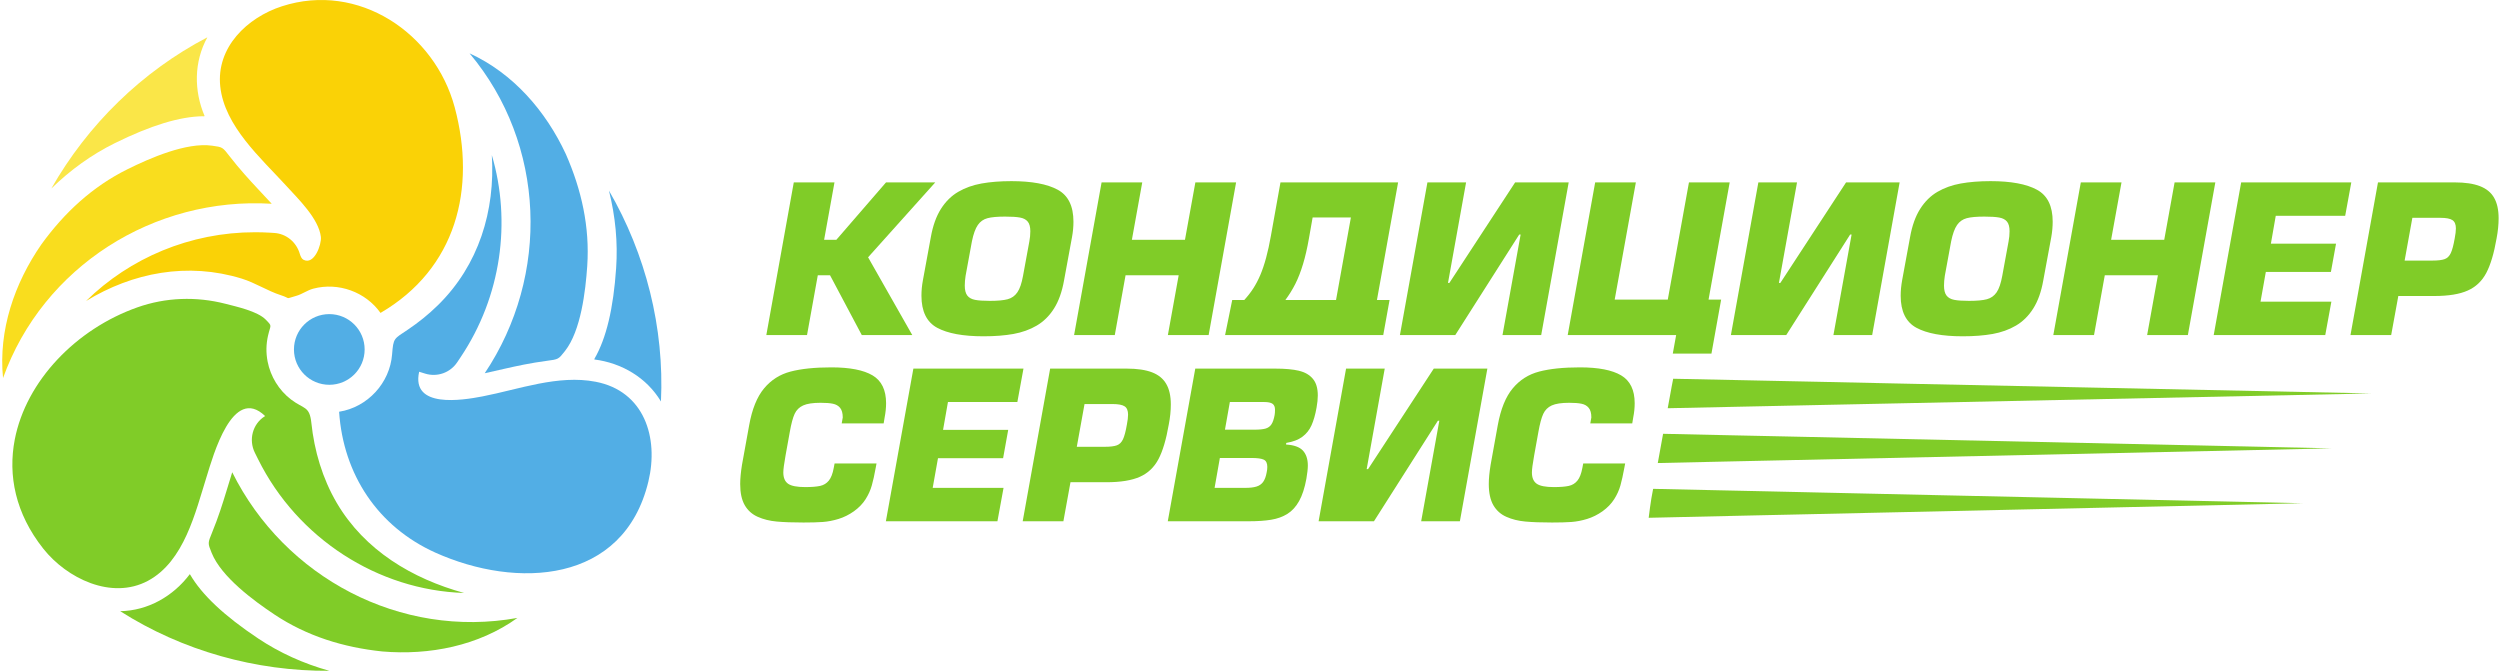
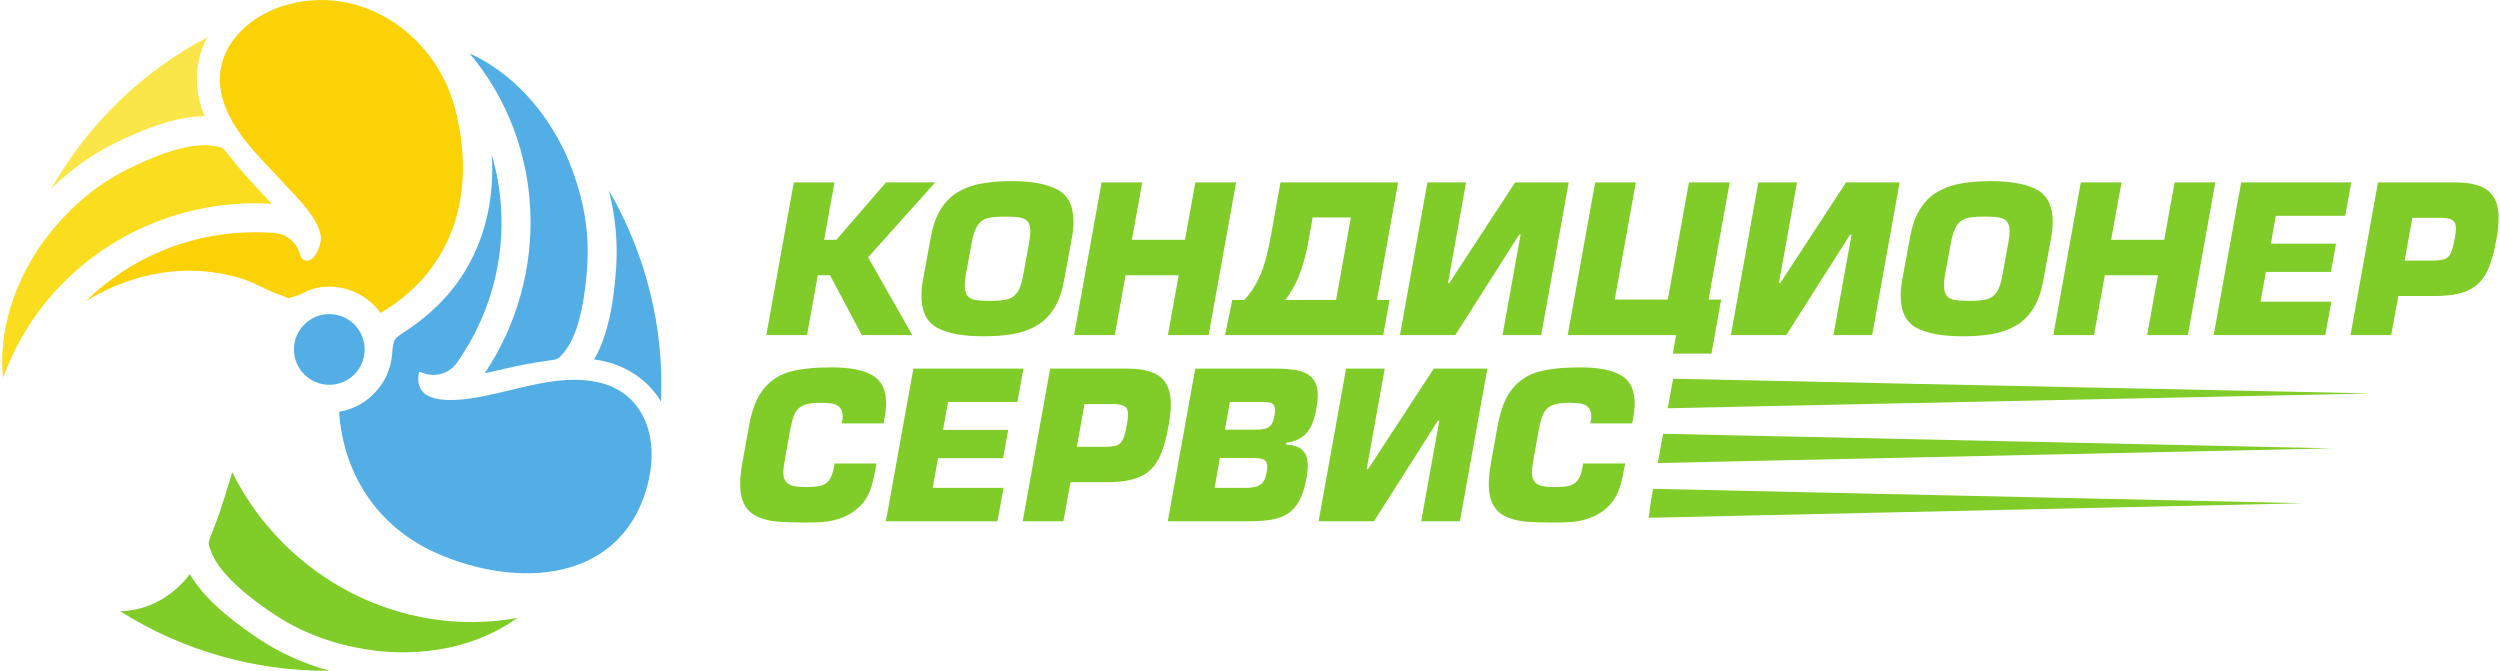
<svg xmlns="http://www.w3.org/2000/svg" width="987" height="265" viewBox="0 0 987 265" fill="none">
  <path d="M20.267 74.423C27.88 67.01 36.24 61.023 45.28 56.543C59.533 49.503 70.973 46.01 80.187 45.889C80.213 45.916 80.213 45.929 80.227 45.956C80.427 45.916 80.587 45.876 80.787 45.836C76.507 35.77 76.547 24.396 81.867 14.73C56.027 28.21 34.6 49.236 20.267 74.423Z" fill="#FAE648" />
  <path d="M16.4 96.396C25.413 83.982 36.453 73.689 50.346 66.809C59.12 62.449 73.653 56.089 83.733 57.516C87.933 58.102 87.813 58.022 90.773 61.849C92.627 64.249 94.573 66.569 96.573 68.836C100.053 72.796 103.72 76.569 107.28 80.449C60.866 77.582 16.986 105.182 1.2 149.249C-0.68 130.396 5.72 111.769 16.4 96.396Z" fill="#F9DD1E" />
  <path d="M47.453 241.302C72.067 256.969 101.026 265.022 130.026 264.836C119.773 261.982 110.387 257.702 101.973 252.102C88.573 243.169 79.693 234.836 75.026 226.782C75.013 226.742 74.973 226.716 74.946 226.676C68.36 235.409 58.48 241.076 47.453 241.302Z" fill="#80CC28" />
  <path d="M150.907 257.196C135.653 255.596 121.213 251.182 108.307 242.582C100.16 237.156 87.373 227.756 83.573 218.302C81.987 214.369 81.987 214.516 83.813 210.036C84.973 207.236 86 204.382 86.973 201.516C88.667 196.529 90.093 191.462 91.68 186.449C112.373 228.049 158.173 252.302 204.28 243.956C188.893 254.996 169.56 258.769 150.907 257.196Z" fill="#80CC28" />
  <path d="M234.626 141.916C245.44 143.29 255.28 149.063 260.947 158.503C262.32 129.41 254.96 100.303 240.413 75.249C242.987 85.556 243.947 95.77 243.253 105.836C242.173 121.743 239.387 133.503 234.733 141.57C234.693 141.676 234.666 141.796 234.626 141.916Z" fill="#52AEE5" />
  <path d="M223.387 60.822C229.56 74.849 232.893 89.582 231.84 105.049C231.173 114.822 229.36 130.582 223.053 138.582C220.427 141.902 220.56 141.836 215.747 142.476C212.747 142.862 209.76 143.382 206.787 143.955C201.627 144.969 196.52 146.235 191.373 147.355C217.213 108.742 215.507 56.916 185.387 21.062C202.613 28.942 215.493 43.849 223.387 60.822Z" fill="#52AEE5" />
  <path d="M133.88 162.556C135.52 187.303 149.16 207.929 171.867 218.169C203.96 232.596 246.267 230.569 255.987 190.076C260.147 172.783 254.373 154.409 235.16 150.716C220.333 147.849 204.853 153.729 190.467 156.502C182.44 158.049 162.24 161.316 165.48 146.769C166.333 147.036 167.133 147.276 167.893 147.516C172.64 148.969 177.76 147.143 180.507 143.023L181.867 140.996C197.96 116.969 201.92 87.502 194.173 61.222C195.547 83.156 189.04 104.689 172.853 120.529C169.227 124.089 165.267 127.289 161.04 130.129C155.493 133.862 155.32 133.316 154.8 139.876C153.947 151.196 145.12 160.783 133.88 162.556Z" fill="#52AEE5" />
  <path d="M33.96 118.849C52.4 107.569 74.133 103.409 95.48 110.009C100.813 111.662 105.613 114.849 110.84 116.529C115.16 117.915 112.147 118.129 116.933 116.809C119.24 116.182 121.307 114.582 123.707 113.955C133.573 111.355 144.307 115.209 150.227 123.542C180.08 106.115 188.133 74.555 179.52 42.382C171.653 13.022 141.507 -7.285 111.32 2.475C97.573 6.915 85.293 18.715 86.96 34.155C88.64 49.835 103.04 62.435 113.027 73.369C117.693 78.502 125.853 86.315 126.68 93.542C127.013 96.529 124.04 104.782 119.813 102.555C119.12 102.195 118.68 101.302 118.347 100.169C117 95.569 113 92.249 108.227 91.969L106.573 91.862C104.627 91.742 102.627 91.689 100.68 91.689C75.08 91.689 51.24 101.849 33.96 118.849Z" fill="#FAD206" />
-   <path d="M17.093 216.623C26.373 228.343 44.04 236.969 58.387 229.316C72.773 221.609 77.147 202.249 81.64 187.969C84.067 180.249 91.813 151.836 104.68 164.263C104.64 164.289 104.6 164.316 104.547 164.343C99.707 167.356 98.08 173.649 100.627 178.756L101.92 181.356C117.427 212.556 149.147 233.023 183.227 234.103C162.787 228.476 144 217.329 132.96 198.556C127.307 188.903 124.08 177.983 122.92 166.916C122.213 160.209 119.973 161.596 114.853 157.689C110.08 154.009 106.813 148.636 105.653 142.743C104.987 139.276 105.04 135.903 105.827 132.476C106.84 128.049 107.6 128.956 104.933 126.209C101.653 122.849 93.347 121.063 89 119.929C77.48 116.983 65.44 117.383 54.24 121.343C30.027 129.889 10.307 150.396 5.827 173.529C3.107 187.636 6.04 202.689 17.093 216.623Z" fill="#80CC28" />
  <path d="M116.053 137.969C116.053 145.676 122.306 151.916 130.013 151.916C137.72 151.916 143.96 145.676 143.96 137.969C143.96 130.263 137.72 124.009 130.013 124.009C122.306 124.009 116.053 130.263 116.053 137.969Z" fill="#52AEE5" />
  <path d="M329.454 72.01L325.36 94.676H330.187L349.8 72.01H369.24L342.72 101.583L360.16 132.276H340.227L327.693 108.663H322.867L318.614 132.276H302.547L313.387 72.01H329.454Z" fill="#80CC28" />
  <path d="M390.773 118.782C393.853 118.782 396.187 118.569 397.8 118.142C399.413 117.715 400.693 116.809 401.653 115.409C402.627 114.009 403.36 111.835 403.893 108.902L406.387 95.315C406.64 93.982 406.773 92.649 406.773 91.302C406.773 89.582 406.44 88.315 405.747 87.489C405.067 86.662 404.053 86.129 402.693 85.889C401.346 85.635 399.387 85.515 396.813 85.515C393.773 85.515 391.453 85.715 389.867 86.142C388.28 86.555 387.013 87.449 386.053 88.822C385.093 90.195 384.307 92.368 383.707 95.315L381.213 108.902C381 110.249 380.893 111.542 380.893 112.755C380.893 114.515 381.226 115.822 381.893 116.689C382.546 117.542 383.56 118.115 384.933 118.382C386.293 118.649 388.24 118.782 390.773 118.782ZM388.28 132.769C380.24 132.769 374.147 131.649 370 129.409C365.867 127.169 363.787 122.942 363.787 116.769C363.787 114.769 363.973 112.742 364.36 110.662L367.493 93.635C368.293 89.115 369.627 85.395 371.48 82.475C373.333 79.555 375.613 77.302 378.32 75.729C381.027 74.155 384.08 73.062 387.493 72.448C390.893 71.835 394.84 71.515 399.307 71.515C407.333 71.515 413.427 72.649 417.573 74.902C421.72 77.142 423.8 81.355 423.8 87.529C423.8 89.515 423.613 91.555 423.226 93.635L420.093 110.662C419.293 115.169 417.973 118.889 416.12 121.809C414.28 124.715 412 126.969 409.28 128.555C406.573 130.142 403.507 131.235 400.107 131.849C396.693 132.462 392.76 132.769 388.28 132.769Z" fill="#80CC28" />
  <path d="M488.013 72.01L477.173 132.276H461.08L465.346 108.663H444.373L440.12 132.276H424.053L434.907 72.01H450.96L446.867 94.676H467.826L471.933 72.01H488.013Z" fill="#80CC28" />
  <path d="M518.226 85.85L516.773 94.103C516.107 97.916 515.333 101.303 514.44 104.25C513.547 107.21 512.546 109.796 511.413 112.05C510.28 114.29 508.96 116.423 507.453 118.45H527.467L533.333 85.85H518.226ZM491.226 118.45C492.573 116.983 493.76 115.463 494.773 113.89C495.8 112.316 496.72 110.556 497.56 108.596C498.386 106.65 499.16 104.37 499.867 101.743C500.573 99.13 501.2 96.25 501.746 93.143L505.533 72.01H551.973L543.613 118.45H548.6L546.107 132.276H530.84H483.667L486.48 118.45H491.226Z" fill="#80CC28" />
  <path d="M563.547 72.01H578.813L571.667 111.703H572.213L598.174 72.01H619.32L608.467 132.276H593.187L600.347 92.596H599.787L574.547 132.276H552.693L563.547 72.01Z" fill="#80CC28" />
  <path d="M660.414 139.609H675.68L679.507 118.289H674.534L682.88 72.009H666.8L658.44 118.289H637.48L645.84 72.009H629.774L618.934 132.276H661.747L660.414 139.609Z" fill="#80CC28" />
  <path d="M694.2 72.01H709.467L702.32 111.703H702.88L728.827 72.01H749.973L739.133 132.276H723.84L731.013 92.596H730.44L705.213 132.276H683.36L694.2 72.01Z" fill="#80CC28" />
  <path d="M777.373 118.782C780.453 118.782 782.787 118.569 784.4 118.142C786.013 117.715 787.293 116.809 788.267 115.409C789.227 114.009 789.96 111.835 790.493 108.902L792.987 95.315C793.24 93.982 793.373 92.649 793.373 91.302C793.373 89.582 793.04 88.315 792.36 87.489C791.68 86.662 790.653 86.129 789.307 85.889C787.947 85.635 785.987 85.515 783.427 85.515C780.373 85.515 778.053 85.715 776.467 86.142C774.893 86.555 773.613 87.449 772.653 88.822C771.693 90.195 770.907 92.368 770.307 95.315L767.813 108.902C767.6 110.249 767.493 111.542 767.493 112.755C767.493 114.515 767.827 115.822 768.493 116.689C769.147 117.542 770.16 118.115 771.533 118.382C772.893 118.649 774.853 118.782 777.373 118.782ZM774.893 132.769C766.84 132.769 760.747 131.649 756.613 129.409C752.467 127.169 750.387 122.942 750.387 116.769C750.387 114.769 750.587 112.742 750.96 110.662L754.093 93.635C754.893 89.115 756.227 85.395 758.08 82.475C759.933 79.555 762.213 77.302 764.92 75.729C767.627 74.155 770.68 73.062 774.093 72.448C777.493 71.835 781.44 71.515 785.907 71.515C793.933 71.515 800.027 72.649 804.173 74.902C808.333 77.142 810.4 81.355 810.4 87.529C810.4 89.515 810.213 91.555 809.84 93.635L806.693 110.662C805.907 115.169 804.573 118.889 802.72 121.809C800.88 124.715 798.6 126.969 795.88 128.555C793.173 130.142 790.107 131.235 786.707 131.849C783.293 132.462 779.36 132.769 774.893 132.769Z" fill="#80CC28" />
  <path d="M874.613 72.01L863.773 132.276H847.693L851.947 108.663H830.973L826.72 132.276H810.653L821.507 72.01H837.573L833.467 94.676H854.44L858.533 72.01H874.613Z" fill="#80CC28" />
  <path d="M898.467 85.196L896.547 96.196H922.267L920.24 107.37H894.547L892.454 119.103H920.427L918.013 132.276H873.974L884.813 72.01H928.293L925.88 85.196H898.467Z" fill="#80CC28" />
  <path d="M949.347 102.876H960.347C962.533 102.876 964.147 102.676 965.174 102.29C966.214 101.903 967.014 101.116 967.574 99.916C968.147 98.703 968.654 96.77 969.12 94.103C969.427 92.49 969.587 91.183 969.587 90.183C969.587 88.609 969.134 87.516 968.24 86.916C967.347 86.303 965.733 85.996 963.413 85.996H952.4L949.347 102.876ZM944.04 132.276H927.974L938.827 72.01H969.12C973.2 72.01 976.507 72.503 979.04 73.476C981.587 74.45 983.454 75.969 984.654 78.049C985.854 80.116 986.454 82.823 986.454 86.156C986.454 88.663 986.187 91.316 985.654 94.103C984.64 99.983 983.28 104.543 981.587 107.756C979.894 110.97 977.44 113.303 974.24 114.716C971.054 116.143 966.654 116.863 961.067 116.863H946.854L944.04 132.276Z" fill="#80CC28" />
  <path d="M329.493 182.982H346.053L345.72 184.742C345.227 187.489 344.72 189.796 344.187 191.649C343.667 193.516 342.853 195.316 341.733 197.089C340.613 198.849 339.08 200.449 337.133 201.849C335.213 203.209 333.187 204.222 331.053 204.876C328.92 205.529 326.853 205.929 324.84 206.076C322.827 206.222 320.28 206.289 317.213 206.289C312.893 206.289 309.36 206.156 306.613 205.902C303.867 205.649 301.387 205.036 299.173 204.049C296.96 203.076 295.24 201.542 294.04 199.476C292.827 197.396 292.227 194.609 292.227 191.089C292.227 188.982 292.467 186.436 292.947 183.449L295.773 167.876C296.92 161.502 298.88 156.662 301.653 153.342C304.427 150.009 307.907 147.796 312.093 146.702C316.293 145.596 321.667 145.036 328.213 145.036C335.493 145.036 340.92 146.089 344.48 148.196C348.04 150.302 349.827 153.969 349.827 159.182C349.827 161.036 349.627 162.902 349.253 164.809L348.867 167.156H332.307L332.72 164.809C332.72 163.116 332.36 161.849 331.667 161.009C330.96 160.169 330.013 159.636 328.827 159.396C327.627 159.142 326 159.022 323.947 159.022C320.907 159.022 318.627 159.369 317.093 160.062C315.547 160.756 314.427 161.876 313.72 163.396C313.013 164.929 312.387 167.276 311.827 170.449L310.133 179.836C309.547 183.116 309.253 185.342 309.253 186.516C309.253 188.609 309.88 190.089 311.133 190.982C312.387 191.862 314.653 192.302 317.92 192.302C320.44 192.302 322.4 192.142 323.8 191.836C325.187 191.529 326.333 190.836 327.213 189.756C328.093 188.676 328.747 187.009 329.16 184.742L329.493 182.982Z" fill="#80CC28" />
  <path d="M374.253 158.716L372.32 169.716H398.04L396.027 180.889H370.32L368.227 192.609H396.2L393.787 205.796H349.747L360.6 145.529H404.067L401.653 158.716H374.253Z" fill="#80CC28" />
  <path d="M425.12 176.396H436.12C438.307 176.396 439.92 176.196 440.946 175.809C441.986 175.423 442.786 174.636 443.36 173.423C443.92 172.223 444.44 170.289 444.893 167.623C445.213 166.009 445.36 164.703 445.36 163.703C445.36 162.129 444.92 161.036 444.026 160.436C443.12 159.823 441.507 159.516 439.187 159.516H428.173L425.12 176.396ZM419.826 205.796H403.76L414.6 145.529H444.893C448.973 145.529 452.28 146.023 454.826 146.996C457.36 147.969 459.226 149.489 460.426 151.569C461.64 153.636 462.24 156.343 462.24 159.676C462.24 162.183 461.973 164.836 461.426 167.623C460.413 173.503 459.053 178.063 457.36 181.276C455.666 184.489 453.226 186.809 450.026 188.236C446.826 189.663 442.44 190.383 436.853 190.383H422.626L419.826 205.796Z" fill="#80CC28" />
  <path d="M485.547 158.716L483.613 169.636H495.2C497.173 169.636 498.667 169.489 499.667 169.196C500.68 168.889 501.44 168.329 501.973 167.516C502.507 166.716 502.92 165.489 503.226 163.849C503.32 163.316 503.373 162.623 503.373 161.756C503.373 160.676 503.053 159.889 502.413 159.423C501.773 158.956 500.653 158.716 499.04 158.716H485.547ZM481.6 180.809L479.52 192.609H491.64C493.453 192.609 494.906 192.449 496.026 192.103C497.146 191.769 498.027 191.156 498.68 190.276C499.32 189.383 499.8 188.129 500.08 186.516C500.253 185.743 500.333 185.009 500.333 184.343C500.333 182.889 499.88 181.929 498.947 181.476C498.027 181.036 496.4 180.809 494.053 180.809H481.6ZM461.04 205.796L471.893 145.529H503.56C507.346 145.529 510.44 145.809 512.813 146.369C515.2 146.943 517.027 147.996 518.32 149.556C519.627 151.103 520.267 153.303 520.267 156.143C520.267 157.503 520.107 159.103 519.773 160.956C519.28 163.729 518.613 166.049 517.787 167.903C516.96 169.756 515.747 171.276 514.16 172.449C512.573 173.636 510.453 174.436 507.813 174.863L507.733 175.503C510.853 175.689 513.067 176.476 514.373 177.876C515.667 179.276 516.333 181.249 516.333 183.783C516.333 185.076 516.133 186.823 515.76 189.009C515.107 192.623 514.147 195.556 512.893 197.809C511.64 200.049 510.093 201.743 508.253 202.889C506.413 204.036 504.28 204.796 501.853 205.196C499.427 205.596 496.48 205.796 493.013 205.796H461.04Z" fill="#80CC28" />
  <path d="M531.427 145.529H546.693L539.56 185.223H540.107L566.054 145.529H587.213L576.36 205.796H561.08L568.24 166.116H567.667L542.44 205.796H520.587L531.427 145.529Z" fill="#80CC28" />
  <path d="M625.053 182.982H641.613L641.28 184.742C640.773 187.489 640.267 189.796 639.747 191.649C639.227 193.516 638.4 195.316 637.28 197.089C636.16 198.849 634.627 200.449 632.68 201.849C630.76 203.209 628.733 204.222 626.6 204.876C624.48 205.529 622.4 205.929 620.387 206.076C618.373 206.222 615.827 206.289 612.76 206.289C608.44 206.289 604.92 206.156 602.173 205.902C599.427 205.649 596.947 205.036 594.733 204.049C592.507 203.076 590.8 201.542 589.587 199.476C588.387 197.396 587.773 194.609 587.773 191.089C587.773 188.982 588.013 186.436 588.507 183.449L591.32 167.876C592.48 161.502 594.44 156.662 597.213 153.342C599.987 150.009 603.467 147.796 607.653 146.702C611.84 145.596 617.213 145.036 623.76 145.036C631.04 145.036 636.467 146.089 640.027 148.196C643.587 150.302 645.373 153.969 645.373 159.182C645.373 161.036 645.187 162.902 644.8 164.809L644.413 167.156H627.853L628.267 164.809C628.267 163.116 627.92 161.849 627.213 161.009C626.52 160.169 625.573 159.636 624.373 159.396C623.173 159.142 621.547 159.022 619.493 159.022C616.467 159.022 614.173 159.369 612.64 160.062C611.107 160.756 609.987 161.876 609.28 163.396C608.573 164.929 607.933 167.276 607.373 170.449L605.68 179.836C605.093 183.116 604.8 185.342 604.8 186.516C604.8 188.609 605.427 190.089 606.693 190.982C607.947 191.862 610.2 192.302 613.48 192.302C616 192.302 617.96 192.142 619.347 191.836C620.747 191.529 621.88 190.836 622.76 189.756C623.653 188.676 624.293 187.009 624.72 184.742L625.053 182.982Z" fill="#80CC28" />
  <path d="M936.16 155.329L749.893 159.236L720.6 159.849L705 160.182L685.507 160.596L658.413 161.169L659.893 153.089V153.036C660.106 151.849 660.333 150.676 660.573 149.529L689.933 150.142L707 150.502L720.466 150.782L751.146 151.449L936.16 155.329Z" fill="#80CC28" />
  <path d="M920.547 177.01L701.12 181.783L681.52 182.21L654.493 182.81L656.587 171.263L683.373 171.85L702.813 172.263L920.547 177.01Z" fill="#80CC28" />
  <path d="M909.107 198.676L800.08 201.103L753.347 202.143L741.733 202.396L706.533 203.183L697.84 203.369L687.573 203.596L650.907 204.423C650.92 204.17 650.96 203.916 651 203.636C651.253 201.463 651.587 199.17 651.96 196.783L652.653 192.996L679.947 193.596L699 194.01L714.227 194.356L743.467 195.01L765.027 195.49L800.973 196.276L909.107 198.676Z" fill="#80CC28" />
</svg>